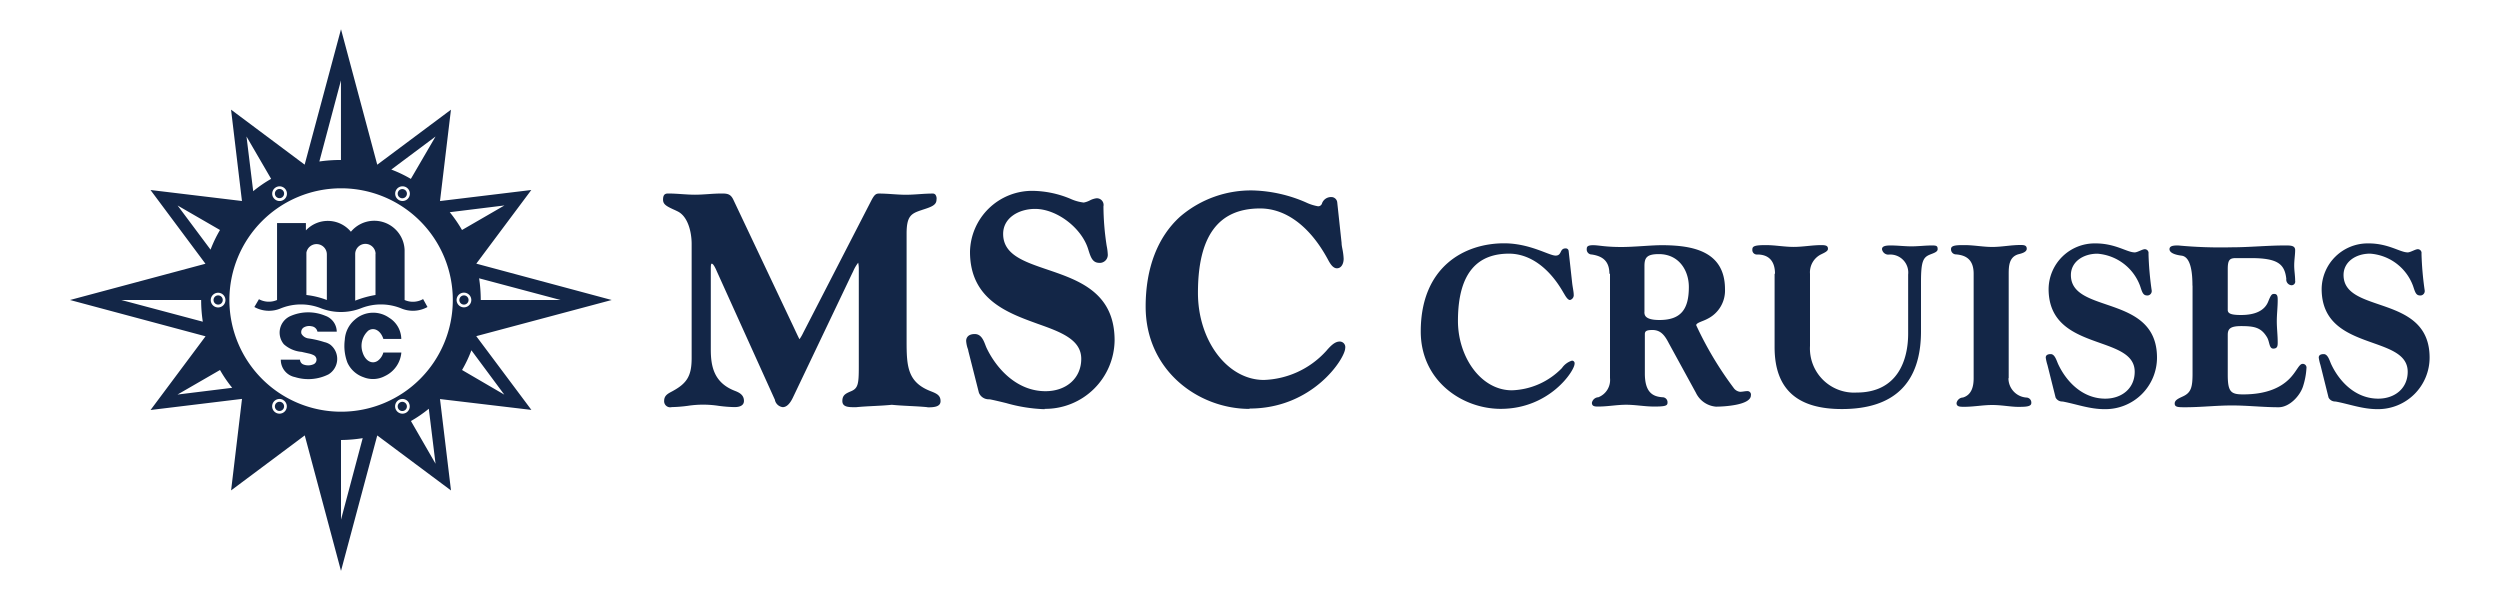
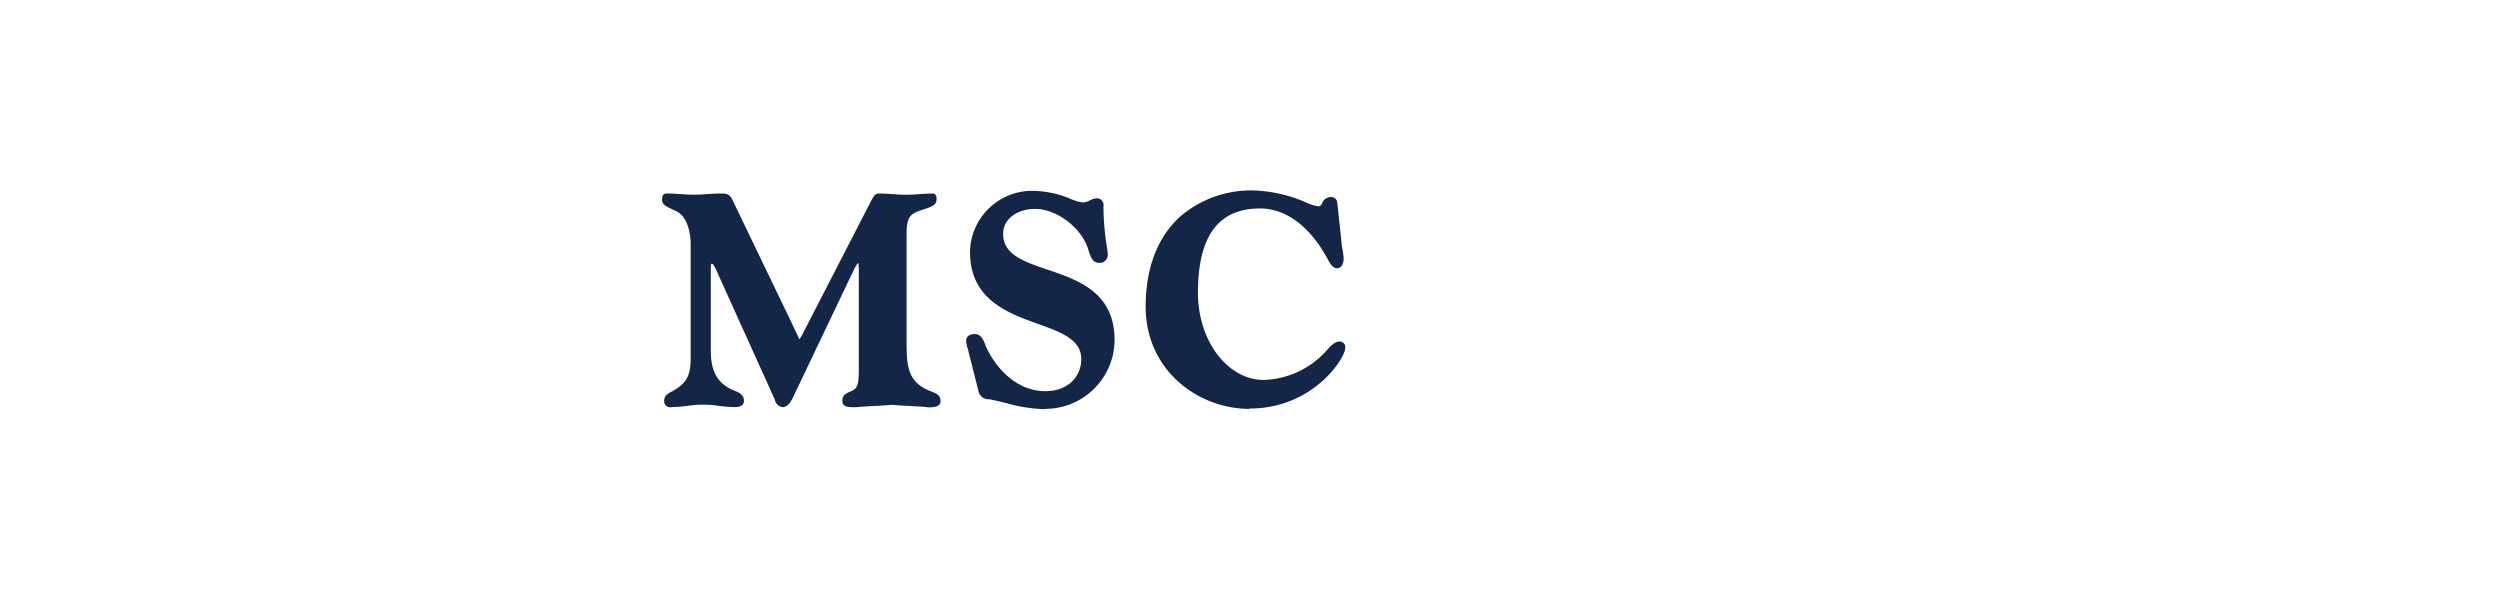
<svg xmlns="http://www.w3.org/2000/svg" viewBox="0 0 500 120">
  <defs>
    <style>.a{fill:none;}.b{fill:#132647;}</style>
  </defs>
  <title>msc-cruises-logo</title>
-   <rect class="a" width="500" height="120" />
-   <path class="b" d="M185.52,81.44h0c-1.19-.12-2.41-0.18-3.58-0.24s-2.37-.12-3.57-0.24c-1.19.12-2.4,0.18-3.57,0.24s-2.39.12-3.58,0.24H171c-1.23,0-2.53,0-2.53-1.23s0.7-1.52,1.83-2c1.32-.59,1.46-1.5,1.46-4.84V53.93a6.16,6.16,0,0,0-.12-1.39,7.71,7.71,0,0,0-1,1.71l-0.26.53-11.83,24.8c-0.6,1.23-1.27,1.85-2,1.85A1.83,1.83,0,0,1,155,80.08V80L143.37,54.28c-0.59-1.39-.88-1.54-1-1.54s-0.21,0-.21,1.13v16c0,3.35.59,6.68,4.84,8.31,0.92,0.35,1.79.84,1.79,2s-1.32,1.24-1.88,1.24a27.67,27.67,0,0,1-3.17-.25,20.47,20.47,0,0,0-6.22,0,27.91,27.91,0,0,1-3.17.25,1.21,1.21,0,0,1-1.52-1.24c0-1.06.72-1.44,1.55-1.88l0.2-.11c2.87-1.57,3.75-3.1,3.75-6.57V48.79c0-2.36-.73-5.48-2.78-6.5-0.35-.17-0.66-0.32-0.94-0.44-1.34-.63-2-1-2-1.91s0.3-1.24,1-1.24c0.91,0,1.82.06,2.71,0.12s1.79,0.12,2.67.12,1.79-.06,2.67-0.12,1.8-.12,2.71-0.12c1.19,0,1.76.16,2.27,1.18L158.3,64.51c0.33,0.68.59,1.25,0.81,1.72,0.37,0.78.65,1.39,0.79,1.61a8.76,8.76,0,0,0,.76-1.32l0.44-.85,13.09-25.42c0.64-1.25.95-1.54,1.61-1.54,0.91,0,1.82.06,2.71,0.12s1.79,0.12,2.67.12,1.79-.06,2.67-0.12,1.8-.12,2.71-0.12a0.68,0.68,0,0,1,.52.22,1.32,1.32,0,0,1,.22,1c0,1.08-1,1.45-2.73,2l-0.32.11c-2,.67-2.93,1.15-2.93,4.67V68.34c0,5,.23,8.11,4.79,9.89,1.21,0.47,2,.82,2,2s-1.41,1.24-2.64,1.24Zm23.39,0.4a31.45,31.45,0,0,1-7.66-1.22c-1.07-.26-2.2-0.54-3.31-0.76h-0.22a2.1,2.1,0,0,1-1.94-1.32l-2.11-8.33a2.13,2.13,0,0,0-.15-0.56,6.11,6.11,0,0,1-.29-1.47c0-.32.12-1.37,1.73-1.37,1.28,0,1.76,1.27,2.12,2.2,0.08,0.21.16,0.41,0.24,0.59,2,4.18,6.09,8.64,11.77,8.64,4.22,0,7.16-2.64,7.16-6.47s-4-5.34-8.7-7c-6-2.18-13.55-4.85-13.55-14.4a12.43,12.43,0,0,1,12.61-12.2,20.23,20.23,0,0,1,7.5,1.6,8.82,8.82,0,0,0,2.64.74,4.46,4.46,0,0,0,1.19-.41,3.92,3.92,0,0,1,1.32-.44,1.34,1.34,0,0,1,1.43,1.61,53.38,53.38,0,0,0,.65,7.92,10.67,10.67,0,0,1,.21,1.6,1.61,1.61,0,0,1-1.42,1.78h-0.26c-1.36,0-1.72-1.12-2.17-2.53l-0.08-.26c-1.35-4.26-6.3-8-10.61-8-3.17,0-6.38,1.73-6.38,5,0,4.13,4.09,5.52,8.82,7.13,6.32,2.15,13.47,4.58,13.47,14.17a13.87,13.87,0,0,1-14,13.69v0.06Zm41-.06c-10.22,0-20.78-7.65-20.78-20.46,0-7.7,2.39-13.92,6.9-18a21.74,21.74,0,0,1,14.63-5.23,28.33,28.33,0,0,1,10.53,2.39,9.31,9.31,0,0,0,2.44.78,0.81,0.81,0,0,0,.79-0.64,1.92,1.92,0,0,1,1.79-1.21,1.19,1.19,0,0,1,1.23,1l0.88,8.18c0,0.48.13,1,.21,1.46a12.28,12.28,0,0,1,.2,1.7c0,1-.46,1.91-1.35,1.91s-1.49-1.19-1.86-1.88l-0.11-.2c-3.54-6.4-8.3-9.89-13.38-9.89-8.36,0-12.44,5.52-12.44,16.88,0,9.6,5.92,17.42,13.19,17.42a17.6,17.6,0,0,0,12.28-5.6c0.12-.13.26-0.27,0.39-0.44,0.66-.73,1.5-1.64,2.47-1.64a1.11,1.11,0,0,1,1.12,1.32c0,2-6.42,12.08-19.13,12.08v0.07Z" />
-   <path class="b" d="M314.42,56.48c0.09,0.88.32,1.86,0.32,2.41A1,1,0,0,1,314,60c-0.55,0-1.07-1.11-1.29-1.43-2.93-5.16-6.87-7.84-10.91-7.84-5.89,0-10.21,3.34-10.21,13.46,0,7.14,4.54,13.87,10.8,13.87a14.58,14.58,0,0,0,10-4.45,3.78,3.78,0,0,1,2-1.48,0.52,0.52,0,0,1,.52.64c0,1.39-5,9-14.76,9-7.74,0-16-5.62-16-15.47,0-12.89,8.68-17.64,16.66-17.64,5.16,0,9,2.46,10.31,2.46s0.75-1.44,2-1.44a0.57,0.57,0,0,1,.61.52Zm7.46-1.71c0-2.73-1.57-3.57-3.53-3.87a1,1,0,0,1-1-1.11c0-.46.18-0.75,1.29-0.75s2.36,0.36,5.66.36c2.5,0,5.94-.36,8-0.36,6.22,0,12.7,1.16,12.7,8.82a6.3,6.3,0,0,1-3.48,5.89c-0.93.52-2.28,0.79-2.28,1.29a69.49,69.49,0,0,0,7.48,12.53,1.83,1.83,0,0,0,1.29.79c0.5,0,1-.14,1.44-0.14a0.7,0.7,0,0,1,.73.84c0,2-5.48,2.27-7,2.27a4.89,4.89,0,0,1-4-2.78l-5.43-9.93C333,67.18,332.21,66,330.5,66c-1.21,0-1.53.23-1.53,0.84v7.84c0,3.8,1.57,4.64,3.53,4.77a1,1,0,0,1,1,1.11c0,0.61-.55.75-2.69,0.75-1.86,0-3.71-.36-5.57-0.36s-3.71.36-5.57,0.36c-0.64,0-1.29,0-1.29-.75a1.38,1.38,0,0,1,1.29-1.11A3.7,3.7,0,0,0,322,75.61V54.73Zm7,7.61c0,0.55,0,1.62,3,1.62,4.18,0,5.89-2,5.89-6.59,0-3.34-2-6.59-6-6.59-2.45,0-2.88.75-2.88,2.41v9.14h0ZM355,54.77c0-2.88-1.57-3.87-3.53-3.87a0.9,0.9,0,0,1-1-1c0-.64.41-0.88,2.69-0.88,1.86,0,3.71.36,5.57,0.36s3.71-.36,5.57-0.36c1.11,0,1.29.28,1.29,0.75s-0.66.75-1.39,1.11A4,4,0,0,0,362,54.76V69.19a8.83,8.83,0,0,0,9.32,9.32c8.3,0,10.31-6.63,10.31-11.78V54.91a3.6,3.6,0,0,0-3.75-4,1.29,1.29,0,0,1-1.48-1.07h0c0-.55.55-0.75,1.71-0.75,1.39,0,2.78.18,4.18,0.18s2.78-.18,4.18-0.18c0.93,0,1.06.18,1.06,0.75s-0.84.79-1.62,1.11c-1.29.55-1.71,1.39-1.71,5.43v9.88c0,10.31-5.34,15.55-15.82,15.55-8.5,0-13.46-3.57-13.46-12.39V54.75H355Zm46.69,20.87a3.87,3.87,0,0,0,3.57,3.87,1,1,0,0,1,1,1.11c0,0.75-1.29.75-2.69,0.75S400.3,81,398.45,81s-3.71.36-5.57,0.36c-0.88,0-1.57,0-1.57-.75a1.37,1.37,0,0,1,1.29-1.11c1.8-.55,2.13-2.32,2.13-3.87V54.75c0-2.88-1.57-3.71-3.52-3.87a1,1,0,0,1-1-1.11c0-.75,1.29-0.75,2.69-0.75,1.86,0,3.71.37,5.57,0.37S402.2,49,404.06,49c0.64,0,1.29,0,1.29.75s-1.29,1-1.71,1.11c-1.8.55-1.9,2.31-1.9,3.87V75.64h0ZM409.49,73a8.83,8.83,0,0,1-.34-1.48c0-.34.19-0.7,1-0.7s1.16,1.29,1.48,2c1.71,3.66,5,6.91,9.42,6.91,3.25,0,5.89-2,5.89-5.38,0-7.57-17.22-3.87-17.22-16.57a9.21,9.21,0,0,1,9.31-9.1h0.07c4,0,6.3,1.8,7.85,1.8,0.52,0,1.53-.64,2-0.64a0.75,0.75,0,0,1,.75.88,62.75,62.75,0,0,0,.64,7.37,0.89,0.89,0,0,1-.75,1h-0.18c-0.84,0-1-.75-1.39-1.9a9.89,9.89,0,0,0-8.54-6.45c-2.84,0-5.3,1.62-5.3,4.27,0,7.89,17.22,3.71,17.22,16.52A10.31,10.31,0,0,1,421,81.83H420.9c-3,0-5.57-1-8.39-1.53a1.48,1.48,0,0,1-1.39-.79Zm29-15.87c0-2.28-.23-5.75-2.18-6-1.44-.18-2.41-0.61-2.41-1.29s0.79-.75,1.71-0.75a90.66,90.66,0,0,0,10.71.37c3.57,0,7.14-.37,10.71-0.37,1.07,0,2,0,2,.93s-0.19,2-.19,3.07,0.19,2,.19,3.07a0.73,0.73,0,0,1-.84.88,1.15,1.15,0,0,1-.93-1.29c-0.34-2.93-1.68-4.13-7.09-4.13h-3c-1.29,0-1.62.43-1.62,2.23V62c0,0.75.79,1,2.66,1,2.69,0,4.73-.79,5.47-2.78,0.52-1.29.7-1.44,1.16-1.44,0.7,0,.7.64,0.7,1.29,0,1.39-.18,2.78-0.18,4.18s0.18,2.78.18,4.18c0,0.66,0,1.29-.88,1.29s-0.7-1.39-1.29-2.32c-1.16-1.9-2.5-2.18-5.16-2.18-2.23,0-2.66.61-2.66,1.77v7.94c0,3.43.61,3.95,3.07,3.95,4.87,0,7.57-1.48,9.14-3s2-3.11,2.78-3.11a0.75,0.75,0,0,1,.75.89,14.51,14.51,0,0,1-.7,3.66c-0.61,1.86-2.69,4.13-4.87,4.13-3.11,0-6.21-.36-9.32-0.36s-6.21.36-9.32,0.36c-1.43,0-2.14,0-2.14-.75s0.93-1.07,1.77-1.48c1.53-.75,1.8-1.86,1.8-4.51V57.12h0ZM464.09,73a8.83,8.83,0,0,1-.34-1.48c0-.34.18-0.7,1-0.7s1.16,1.29,1.48,2c1.71,3.66,5,6.91,9.42,6.91,3.25,0,5.89-2,5.89-5.38,0-7.57-17.21-3.87-17.21-16.57a9.21,9.21,0,0,1,9.31-9.1h0.07c4,0,6.3,1.8,7.84,1.8,0.52,0,1.53-.64,2-0.64a0.75,0.75,0,0,1,.75.88,62.75,62.75,0,0,0,.64,7.37,0.89,0.89,0,0,1-.75,1H484c-0.84,0-1-.75-1.39-1.9A9.89,9.89,0,0,0,474,50.73c-2.82,0-5.29,1.62-5.29,4.27,0,7.89,17.21,3.71,17.21,16.52a10.31,10.31,0,0,1-10.31,10.31h-0.12c-3,0-5.57-1-8.39-1.53a1.48,1.48,0,0,1-1.39-.79Z" />
-   <path class="b" d="M54.22,84.21a26,26,0,0,0,3.91,1.87l-8.84,6.64ZM80,39.53a0.92,0.92,0,1,0-.33-1.26A0.92,0.92,0,0,0,80,39.53h0Zm-11.8,64.4,4.34-16.3A28.42,28.42,0,0,1,68.2,88v15.93ZM43.63,59.08a0.92,0.92,0,1,0,.92.92h0A0.92,0.92,0,0,0,43.63,59.08ZM56.36,39.51a0.92,0.92,0,1,0-1.26-.34,0.92,0.92,0,0,0,1.26.34h0ZM82.18,84.19l4.93,8.56-1.35-11a26,26,0,0,1-3.58,2.46h0v0ZM24.26,60l16.3,4.34A28.58,28.58,0,0,1,40.23,60h-16Zm87.86,0-16.3-4.34A28.38,28.38,0,0,1,96.15,60h16ZM35.5,78.91l10.94-1.35A25.87,25.87,0,0,1,44,74Zm65.39-37.82L89.95,42.44A26.48,26.48,0,0,1,92.4,46ZM44,46l-8.48-4.9,6.59,8.83A25.64,25.64,0,0,1,44,46ZM68.21,16L63.87,32.3a28.38,28.38,0,0,1,4.32-.3V16h0Zm18.9,11.3-8.85,6.61a25.44,25.44,0,0,1,3.91,1.87ZM54.22,35.76L49.3,27.3l1.34,10.94a25.81,25.81,0,0,1,3.57-2.46h0v0Zm30.37,24L85.5,61.4a6,6,0,0,1-5.28.27,10.8,10.8,0,0,0-8.07,0,11.09,11.09,0,0,1-7.92,0,10.8,10.8,0,0,0-8.07,0,6,6,0,0,1-5.29-.27l0.92-1.56a4.13,4.13,0,0,0,3.62.16V44.61h5.77v1.47a6,6,0,0,1,9,.27A6.07,6.07,0,0,1,80.92,50V60a4.12,4.12,0,0,0,3.66-.16h0V59.76ZM65.37,50.87a2.06,2.06,0,0,0-4.09-.34V59a16.5,16.5,0,0,1,4.09,1V50.87Zm9.75-.11a2,2,0,0,0-4.08.11v9.26A19.69,19.69,0,0,1,75.1,59V50.76h0ZM79.76,40a1.47,1.47,0,1,0-.53-2h0a1.47,1.47,0,0,0,.53,2h0Zm-25.12-.54a1.47,1.47,0,1,0,.55-2h0a1.47,1.47,0,0,0-.56,2h0ZM45.09,60a1.47,1.47,0,1,0-1.46,1.49A1.47,1.47,0,0,0,45.09,60h0ZM56.65,80a1.47,1.47,0,1,0,.52,2h0a1.47,1.47,0,0,0-.54-2h0Zm25.12,0.54a1.47,1.47,0,1,0-.55,2h0a1.46,1.46,0,0,0,.53-2h0ZM90.56,60A22.34,22.34,0,1,0,68.22,82.34h0A22.34,22.34,0,0,0,90.56,60h0Zm3.7,0a1.47,1.47,0,1,0-1.47,1.47A1.47,1.47,0,0,0,94.26,60h0Zm-1.47-.92a0.92,0.92,0,1,0,.92.92h0a0.92,0.92,0,0,0-.92-0.92h0ZM56.36,80.48a0.92,0.92,0,1,0,.33,1.26,0.92,0.92,0,0,0-.33-1.26h0ZM94.28,70.06A25.63,25.63,0,0,1,92.41,74l8.45,4.93Zm12,11.92L88,79.81l2.2,18.28-14.75-11L68.2,114.18l-7.25-27.1-14.73,11,2.18-18.3L30.11,82l11-14.74L14,60l27.09-7.25L30.1,38l18.29,2.2L46.21,21.93l14.72,11L68.2,5.85l7.25,27.09,14.74-11L88,40.21,106.26,38l-11,14.73L122.34,60,95.25,67.23ZM80,80.49a0.92,0.92,0,1,0,1.26.34A0.92,0.92,0,0,0,80,80.49h0ZM66.08,68.95a3.29,3.29,0,0,0-1.21-.53,18.85,18.85,0,0,0-3.21-.74,1.88,1.88,0,0,1-1.36-.91,1.1,1.1,0,0,1,.6-1.36,2.19,2.19,0,0,1,1.44-.15,1.36,1.36,0,0,1,1.15,1.07h3.86a3.41,3.41,0,0,0-2.28-3.17,8.86,8.86,0,0,0-7,.06A3.62,3.62,0,0,0,56.24,68h0a3.69,3.69,0,0,0,.53.85A6.11,6.11,0,0,0,60,70.34a2.68,2.68,0,0,1,.6.1l1.21,0.27a4.07,4.07,0,0,1,.89.31,1,1,0,0,1-.06,1.86,2.66,2.66,0,0,1-2,0A1.06,1.06,0,0,1,60,71.94H56.16A3.52,3.52,0,0,0,59,75.42a9,9,0,0,0,6.69-.54A3.62,3.62,0,0,0,66.08,68.95Zm11.79-5.37a5.54,5.54,0,0,0-6.91.36,5.68,5.68,0,0,0-2,4,9.41,9.41,0,0,0,.53,4.6,5.5,5.5,0,0,0,3.21,2.9A5.08,5.08,0,0,0,77,75.2a5.73,5.73,0,0,0,3.27-4.7h-3.6a3,3,0,0,1-1.14,1.67c-1.14.75-2.48,0-3-1.67a4.08,4.08,0,0,1,1.14-4.38c1.14-.76,2.48,0,3,1.67h3.59a5.09,5.09,0,0,0-2.38-4.21h0Z" />
+   <path class="b" d="M185.52,81.44h0c-1.19-.12-2.41-0.18-3.58-0.24s-2.37-.12-3.57-0.24c-1.19.12-2.4,0.18-3.57,0.24s-2.39.12-3.58,0.24H171c-1.23,0-2.53,0-2.53-1.23s0.7-1.52,1.83-2c1.32-.59,1.46-1.5,1.46-4.84V53.93a6.16,6.16,0,0,0-.12-1.39,7.71,7.71,0,0,0-1,1.71l-0.26.53-11.83,24.8c-0.6,1.23-1.27,1.85-2,1.85A1.83,1.83,0,0,1,155,80.08V80L143.37,54.28c-0.59-1.39-.88-1.54-1-1.54s-0.21,0-.21,1.13v16c0,3.35.59,6.68,4.84,8.31,0.92,0.35,1.79.84,1.79,2s-1.32,1.24-1.88,1.24a27.67,27.67,0,0,1-3.17-.25,20.47,20.47,0,0,0-6.22,0,27.91,27.91,0,0,1-3.17.25,1.21,1.21,0,0,1-1.52-1.24c0-1.06.72-1.44,1.55-1.88c2.87-1.57,3.75-3.1,3.75-6.57V48.79c0-2.36-.73-5.48-2.78-6.5-0.35-.17-0.66-0.32-0.94-0.44-1.34-.63-2-1-2-1.91s0.3-1.24,1-1.24c0.91,0,1.82.06,2.71,0.12s1.79,0.12,2.67.12,1.79-.06,2.67-0.12,1.8-.12,2.71-0.12c1.19,0,1.76.16,2.27,1.18L158.3,64.51c0.33,0.68.59,1.25,0.81,1.72,0.37,0.78.65,1.39,0.79,1.61a8.76,8.76,0,0,0,.76-1.32l0.44-.85,13.09-25.42c0.64-1.25.95-1.54,1.61-1.54,0.91,0,1.82.06,2.71,0.12s1.79,0.12,2.67.12,1.79-.06,2.67-0.12,1.8-.12,2.71-0.12a0.68,0.68,0,0,1,.52.22,1.32,1.32,0,0,1,.22,1c0,1.08-1,1.45-2.73,2l-0.32.11c-2,.67-2.93,1.15-2.93,4.67V68.34c0,5,.23,8.11,4.79,9.89,1.21,0.47,2,.82,2,2s-1.41,1.24-2.64,1.24Zm23.39,0.4a31.45,31.45,0,0,1-7.66-1.22c-1.07-.26-2.2-0.54-3.31-0.76h-0.22a2.1,2.1,0,0,1-1.94-1.32l-2.11-8.33a2.13,2.13,0,0,0-.15-0.56,6.11,6.11,0,0,1-.29-1.47c0-.32.12-1.37,1.73-1.37,1.28,0,1.76,1.27,2.12,2.2,0.08,0.21.16,0.41,0.24,0.59,2,4.18,6.09,8.64,11.77,8.64,4.22,0,7.16-2.64,7.16-6.47s-4-5.34-8.7-7c-6-2.18-13.55-4.85-13.55-14.4a12.43,12.43,0,0,1,12.61-12.2,20.23,20.23,0,0,1,7.5,1.6,8.82,8.82,0,0,0,2.64.74,4.46,4.46,0,0,0,1.19-.41,3.92,3.92,0,0,1,1.32-.44,1.34,1.34,0,0,1,1.43,1.61,53.38,53.38,0,0,0,.65,7.92,10.67,10.67,0,0,1,.21,1.6,1.61,1.61,0,0,1-1.42,1.78h-0.26c-1.36,0-1.72-1.12-2.17-2.53l-0.08-.26c-1.35-4.26-6.3-8-10.61-8-3.17,0-6.38,1.73-6.38,5,0,4.13,4.09,5.52,8.82,7.13,6.32,2.15,13.47,4.58,13.47,14.17a13.87,13.87,0,0,1-14,13.69v0.06Zm41-.06c-10.22,0-20.78-7.65-20.78-20.46,0-7.7,2.39-13.92,6.9-18a21.74,21.74,0,0,1,14.63-5.23,28.33,28.33,0,0,1,10.53,2.39,9.31,9.31,0,0,0,2.44.78,0.81,0.81,0,0,0,.79-0.64,1.92,1.92,0,0,1,1.79-1.21,1.19,1.19,0,0,1,1.23,1l0.88,8.18c0,0.48.13,1,.21,1.46a12.28,12.28,0,0,1,.2,1.7c0,1-.46,1.91-1.35,1.91s-1.49-1.19-1.86-1.88l-0.11-.2c-3.54-6.4-8.3-9.89-13.38-9.89-8.36,0-12.44,5.52-12.44,16.88,0,9.6,5.92,17.42,13.19,17.42a17.6,17.6,0,0,0,12.28-5.6c0.12-.13.26-0.27,0.39-0.44,0.66-.73,1.5-1.64,2.47-1.64a1.11,1.11,0,0,1,1.12,1.32c0,2-6.42,12.08-19.13,12.08v0.07Z" />
</svg>